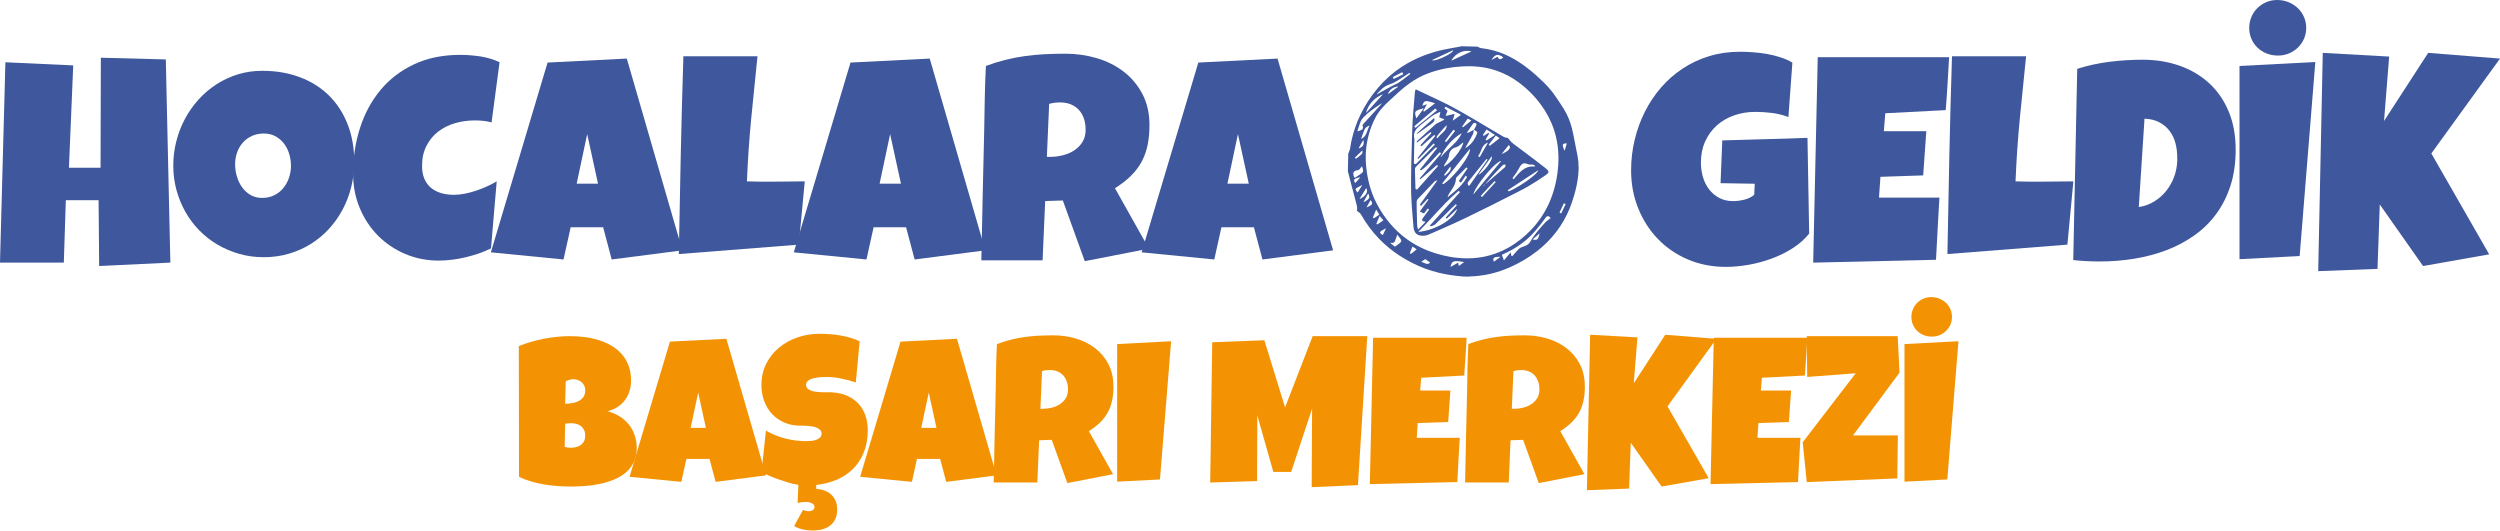
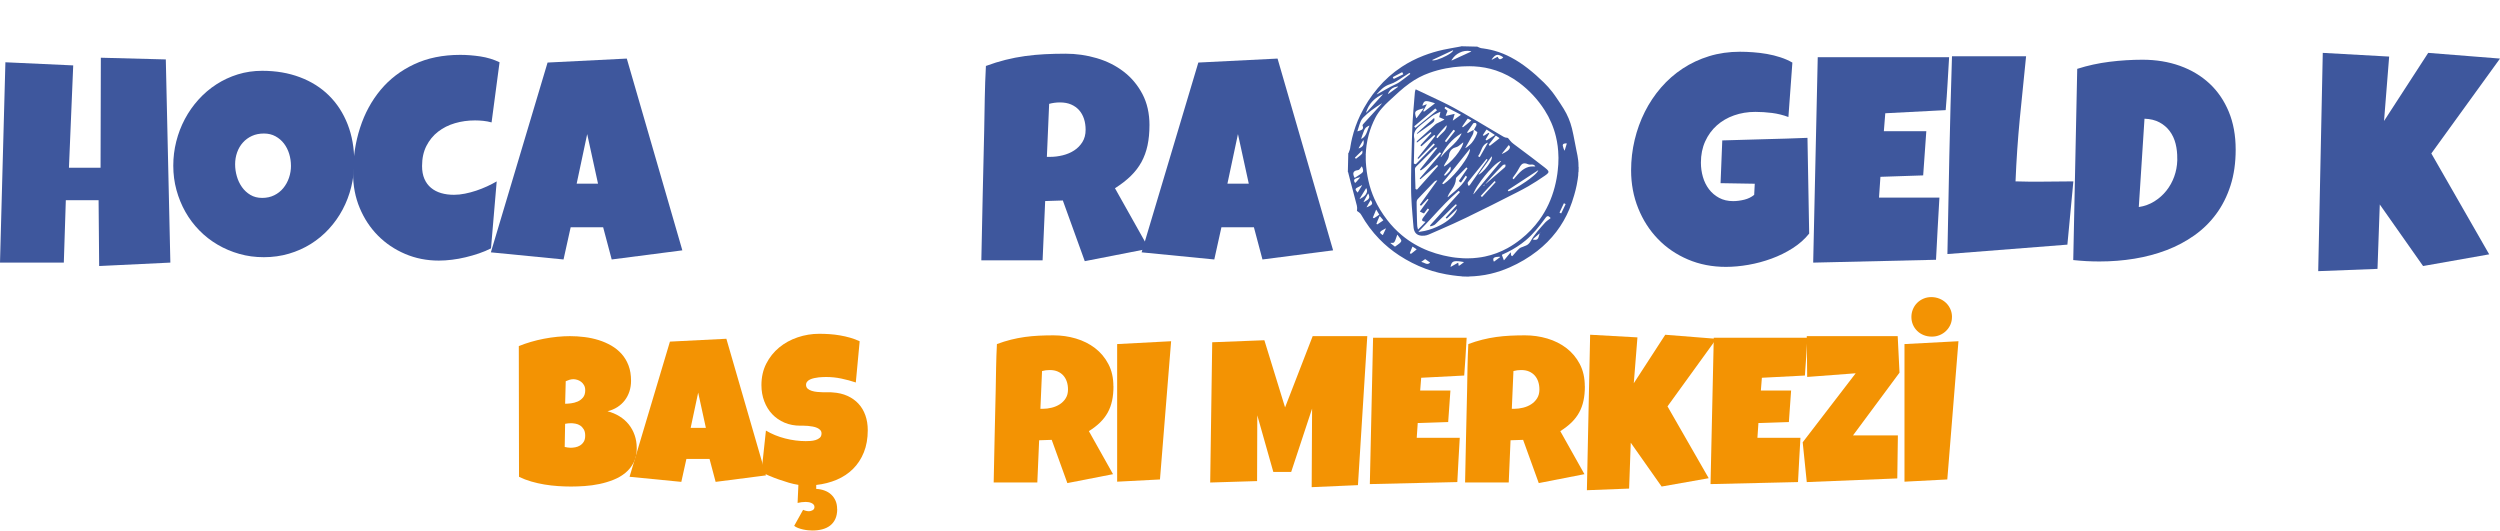
<svg xmlns="http://www.w3.org/2000/svg" id="katman_2" viewBox="0 0 1087.12 230.69">
  <defs>
    <style>.cls-1{fill:#f39303;}.cls-2{fill:#3e579d;}</style>
  </defs>
  <g id="Layer_1">
    <path class="cls-2" d="M586.11,74.71c.06-2.72.13-5.43.19-8.15.1.01.14-.05.17-.13.18-.49.36-.98.53-1.47.05-.15.08-.31.1-.46.06-.33.11-.67.16-1,.19-1.2.44-2.38.72-3.55.83-3.42,2-6.71,3.52-9.88,2.04-4.26,4.6-8.18,7.64-11.78,3.04-3.6,6.53-6.7,10.48-9.28,2.95-1.93,6.09-3.52,9.37-4.79,2.81-1.09,5.68-1.95,8.62-2.59,2.12-.46,4.26-.81,6.39-1.2.42-.08.84-.16,1.26-.24.05,0,.09-.05.13-.08,2.35.06,4.71.11,7.06.17.06.04.11.08.17.11.26.11.52.23.78.33.3.12.61.23.94.26.21.02.43.04.64.08.59.09,1.18.19,1.77.29,1.07.18,2.12.44,3.17.73,2.49.7,4.87,1.68,7.16,2.89,2.59,1.36,5.01,2.99,7.32,4.79,2.44,1.9,4.75,3.96,6.95,6.12,1.31,1.29,2.53,2.65,3.66,4.1.68.87,1.3,1.79,1.93,2.71,1.05,1.53,2.08,3.07,3.05,4.65,1.63,2.65,2.82,5.48,3.57,8.51.46,1.87.82,3.75,1.18,5.64.25,1.33.5,2.67.78,3.99.29,1.42.62,2.83.76,4.27.06.66.14,1.33.12,2,0,.19,0,.38,0,.58,0,.1,0,.21.07.29-.02.7-.03,1.4-.05,2.1-.09.14-.09.3-.09.46-.02.37-.01.75-.05,1.12-.06.56-.13,1.12-.22,1.68-.13.83-.26,1.65-.43,2.47-.3,1.48-.67,2.95-1.1,4.41-.6,2.06-1.27,4.1-2.1,6.09-1.47,3.52-3.36,6.81-5.68,9.85-2.4,3.14-5.17,5.91-8.28,8.34-3.7,2.89-7.72,5.25-12.02,7.14-2.67,1.17-5.41,2.1-8.25,2.77-1.63.38-3.27.68-4.94.86-.69.07-1.37.15-2.06.2-.74.05-1.49.07-2.24.11-.12,0-.24.04-.36.07-.93-.02-1.86-.04-2.78-.07-.12-.03-.24-.07-.36-.08-.48-.05-.97-.08-1.45-.12-.06,0-.11-.01-.17-.02-.38-.05-.76-.09-1.14-.14-.3-.04-.61-.07-.91-.11-.46-.07-.92-.14-1.37-.21-.54-.09-1.07-.16-1.6-.26-1.04-.2-2.08-.41-3.11-.66-1.97-.47-3.91-1.04-5.8-1.75-4.04-1.51-7.86-3.45-11.47-5.81-3.16-2.07-6.07-4.46-8.7-7.18-3.06-3.15-5.65-6.65-7.81-10.47-.25-.44-.56-.79-.97-1.07-.18-.12-.35-.25-.53-.37-.08-.06-.16-.13-.24-.18-.1-.07-.14-.17-.11-.3.01-.06.02-.11.03-.17.06-.63.09-1.26-.08-1.89-.54-2.01-1.05-4.02-1.58-6.03-.67-2.53-1.38-5.06-1.99-7.61-.07-.27-.14-.55-.2-.82-.02-.1-.08-.16-.16-.2ZM593.9,67.37c0,.9,0,1.55,0,2.19,0,.4.02.79.05,1.19.04.58.08,1.15.14,1.72.07.73.15,1.46.25,2.19.18,1.3.42,2.59.7,3.87.61,2.76,1.49,5.43,2.65,8,1.48,3.28,3.35,6.31,5.55,9.15,1.88,2.44,3.99,4.65,6.36,6.62,3.5,2.92,7.39,5.16,11.63,6.81,2.08.81,4.21,1.45,6.38,1.96.78.18,1.57.33,2.35.49.54.11,1.09.2,1.63.29.45.07.9.13,1.34.18.38.04.76.08,1.15.11.71.06,1.42.13,2.13.16.89.04,1.79.07,2.68.02.54-.03,1.09-.02,1.63-.06.69-.05,1.37-.13,2.06-.2,1.05-.11,2.08-.29,3.11-.5,3.48-.73,6.77-1.96,9.88-3.67,2.04-1.12,3.95-2.43,5.77-3.88,3.06-2.43,5.76-5.2,8.05-8.37,3.14-4.33,5.31-9.11,6.66-14.27.32-1.2.58-2.42.81-3.64.13-.69.23-1.38.34-2.08.08-.54.14-1.08.19-1.62.09-.84.19-1.69.23-2.53.11-1.92.12-3.84-.04-5.77-.06-.73-.13-1.46-.22-2.19-.18-1.4-.44-2.79-.77-4.17-.99-4.09-2.63-7.91-4.9-11.46-2.98-4.67-6.7-8.65-11.13-11.97-3.07-2.3-6.43-4.08-10.07-5.3-1.54-.52-3.12-.92-4.72-1.22-.8-.15-1.6-.27-2.41-.36-.7-.07-1.39-.16-2.09-.18-.1,0-.2-.01-.3-.02-.65-.06-1.31-.07-1.97-.06-.72.01-1.45.03-2.17.05-.45.01-.9.03-1.36.06-.56.04-1.13.09-1.69.14-.61.06-1.22.11-1.82.18-1.07.14-2.15.31-3.21.51-2.46.47-4.86,1.13-7.22,1.97-3.07,1.09-5.91,2.6-8.56,4.51-1.58,1.14-3.1,2.36-4.55,3.66-1.56,1.41-3.11,2.84-4.65,4.27-.99.92-1.94,1.87-2.82,2.89-1.11,1.28-2.09,2.64-2.87,4.15-1.19,2.31-2.14,4.71-2.84,7.22-.44,1.58-.77,3.19-1,4.81-.09.65-.15,1.3-.21,1.96-.07.81-.11,1.63-.15,2.18ZM657.56,111.39c.16-.06.22-.17.3-.26.37-.43.74-.86,1.11-1.28.5-.58,1.02-1.15,1.59-1.67.26-.24.55-.44.88-.57.28-.11.57-.21.86-.32.47-.19.94-.38,1.41-.58.29-.12.55-.3.8-.51.28-.24.52-.5.73-.8.24-.37.48-.74.7-1.12.32-.56.66-1.11,1.05-1.62.49-.66.99-1.32,1.51-1.97,1.11-1.37,2.3-2.67,3.48-3.99.21-.23.46-.44.7-.64.24-.19.49-.37.73-.55.25-.18.5-.36.74-.54.05-.04.08-.1.14-.17-.14-.14-.26-.27-.39-.39-.12-.11-.24-.21-.38-.29-.35-.21-.66-.18-.97.08-.11.09-.21.2-.31.32-.12.14-.22.29-.33.43-1.3,1.79-2.66,3.55-4.11,5.23-1.32,1.54-2.74,2.98-4.29,4.29-2.43,2.04-5.08,3.73-7.92,5.15-.72.36-1.45.69-2.18,1.03-.11.05-.24.07-.3.19,0,.03,0,.05,0,.07.27.72.53,1.44.8,2.16.01.04.05.06.09.11.07-.07.13-.12.18-.17.15-.18.31-.36.46-.55.71-.85,1.42-1.7,2.13-2.55.05-.06.09-.16.21-.15.02.3.04.59.06.89.02.37-.04.31.3.59.07.06.14.11.22.17ZM590.25,57.11c.09,0,.13,0,.17-.02.35-.12.71-.23,1.06-.35.21-.08.42-.16.62-.28.53-.31.68-.72.57-1.33-.03-.15-.08-.31-.14-.45-.07-.16-.05-.31.05-.44.14-.18.27-.36.43-.53.6-.66,1.2-1.32,1.8-1.98,1.69-1.85,3.39-3.71,5.08-5.56.3-.33.6-.68.89-1.02.04-.05.11-.09.06-.17-.01,0-.02-.01-.03-.01-.06.03-.12.05-.18.09-1.44.94-2.88,1.88-4.25,2.91-1.29.97-2.51,2.01-3.61,3.18-.41.43-.73.92-.99,1.45-.23.47-.41.95-.57,1.45-.31.97-.62,1.94-.92,2.91-.01.04-.01.08-.02.17ZM598.61,41.06c.22-.05.33-.13.45-.19,1.13-.64,2.26-1.28,3.4-1.92,1.51-.85,3-1.71,4.6-2.4.55-.24,1.06-.55,1.56-.89,1.54-1.07,3.01-2.25,4.5-3.39.05-.04.08-.1.13-.15-.09-.16-.18-.3-.33-.4-.07.04-.15.07-.21.11-.79.5-1.59,1-2.38,1.51-.98.64-1.93,1.31-2.93,1.9-.93.55-1.88,1.04-2.91,1.36-1.35.42-2.54,1.12-3.59,2.06-.76.68-1.44,1.44-2.13,2.19-.04.05-.07.11-.14.22ZM631.18,26.33c.13-.05.22-.08.31-.12,2.66-1.22,5.32-2.44,7.98-3.66.08-.04.16-.08.24-.12.02-.01.03-.06.05-.1-.11-.03-.22-.08-.33-.1-.82-.15-1.64-.18-2.46-.05-.81.12-1.58.37-2.31.74-1.39.7-2.49,1.7-3.32,3.02-.06.1-.15.2-.15.4ZM592.18,72.36c-.06.05-.12.09-.16.14-.14.19-.28.38-.42.57-.14.18-.27.36-.41.54-.18.23-.42.33-.7.37-.23.03-.47.07-.7.13-.25.06-.49.16-.71.31-.46.31-.64.75-.59,1.28.04.54.24,1.03.48,1.51.02.05.07.09.11.14.09-.05.17-.09.24-.14.57-.37,1.13-.75,1.7-1.12.3-.2.6-.4.89-.61.19-.14.36-.31.53-.48.16-.17.28-.37.29-.6.01-.21.01-.43-.02-.64-.07-.44-.25-.84-.42-1.25-.02-.05-.06-.09-.1-.15ZM604.59,105.64c.24.27.48.42.7.6.21.17.42.34.64.51.22.17.42.37.68.5.07-.05.13-.08.18-.12.35-.25.7-.5,1.05-.75.26-.19.51-.37.76-.57.21-.16.38-.35.54-.56.25-.32.28-.66.07-1.01-.12-.19-.24-.39-.37-.57-.36-.5-.72-.99-1.09-1.48-.03-.04-.08-.07-.13-.12-.04.07-.07.11-.09.16-.08.24-.15.47-.23.71-.2.57-.39,1.13-.61,1.69-.09.23-.22.44-.37.65-.16.23-.41.35-.7.35-.24,0-.47-.02-.71-.02-.09,0-.17,0-.33.01ZM594.04,48.99c.08-.03.12-.03.15-.06.07-.07.14-.14.21-.22,2.22-2.45,4.43-4.9,6.65-7.35.06-.07.12-.13.18-.21.02-.03.06-.07-.01-.13-.06.02-.14.04-.21.07-.32.16-.65.32-.96.5-1.3.71-2.47,1.59-3.46,2.7-1.15,1.27-1.95,2.74-2.47,4.37-.03.09-.04.19-.07.33ZM622.72,26.16c.26.15.51.12.76.1.51-.05,1-.17,1.49-.32,1.43-.44,2.8-1.04,4.11-1.75.61-.33,1.2-.68,1.76-1.09.25-.19.49-.4.72-.62.13-.12.21-.29.31-.44.03-.04.04-.11-.02-.16-.03,0-.08,0-.12.02-2.97,1.39-5.94,2.78-8.9,4.17-.03.01-.04.05-.09.1ZM595.5,54.61c-.08.02-.13.02-.18.04-.29.15-.58.3-.87.46-.4.23-.71.56-.94.96-.13.23-.26.45-.35.7-.28.72-.54,1.44-.8,2.16-.15.4-.27.81-.41,1.22-.02.07-.06.15.01.22.03,0,.07,0,.09-.02.07-.03.14-.07.21-.11.7-.41,1.23-.99,1.62-1.69.25-.44.44-.91.62-1.39.3-.8.56-1.62.95-2.39.02-.04.01-.08.03-.15ZM636.58,113.97c-.11-.03-.16-.05-.22-.06-.38-.06-.76-.11-1.14-.18-.65-.11-1.3-.18-1.95-.17-.2,0-.4.02-.61.04-.76.08-1.27.49-1.55,1.19-.13.33-.23.68-.33,1.03-.02.05,0,.11,0,.19.08-.02.13-.02.18-.04.1-.05.2-.11.3-.16.84-.47,1.67-.95,2.51-1.42.1-.05.18-.13.32-.12.01.04.04.08.05.12.04.31.09.63.13.94.01.11.02.22.1.3.27-.13,1.07-.7,2.01-1.45.06-.05.11-.11.21-.2ZM598.51,97.29c.1.13.24.22.41.29.14-.09.28-.18.42-.27.65-.43,1.3-.87,1.94-1.3.09-.06.21-.1.23-.23-.02-.03-.03-.06-.05-.09-.46-.55-.91-1.09-1.37-1.63-.03-.04-.09-.06-.14-.1-.04.07-.08.13-.11.19-.42.89-1.25,2.87-1.32,3.16ZM594.13,81.82c-.15.09-.2.21-.26.32-.58.94-1.16,1.89-1.74,2.83-.27.44-.54.89-.81,1.33-.04.06-.1.12-.04.23.08-.03.16-.06.24-.1.35-.21.7-.41,1.04-.63.35-.23.67-.5.96-.8.32-.34.6-.71.77-1.14.25-.61.23-1.21-.04-1.81-.03-.07-.08-.13-.13-.22ZM648.65,25.95c.17,0,.26-.06.35-.11.66-.34,1.32-.69,1.98-1.03.09-.04.16-.13.29-.08.04.09.08.2.14.29.09.15.18.31.3.45.23.27.53.34.86.24.43-.13.79-.38,1.09-.72,0,0,0-.02,0-.04-.01-.02-.02-.06-.05-.08-.53-.37-1.07-.71-1.69-.91-.65-.21-1.25-.11-1.8.28-.14.1-.27.21-.39.32-.39.37-.71.79-1.02,1.22-.02.04-.04.08-.08.17ZM599.78,93.33c-.4-.68-.81-1.35-1.21-2.01-.03-.05-.07-.08-.11-.13-.04.03-.08.04-.09.06-.1.17-1.33,3.16-1.38,3.35.18.17.18.18.48.29.28-.14,2.08-1.34,2.31-1.56ZM606.04,34.29c.16,0,.27-.08.39-.14.87-.42,1.75-.85,2.62-1.27.32-.16.65-.31.97-.47.07-.03.12-.09.19-.15-.13-.25-.24-.48-.36-.71-.03-.06-.08-.1-.13-.16-.11.06-.21.1-.31.16-.33.17-.66.35-.99.52-.82.43-1.64.87-2.45,1.3-.11.06-.23.1-.3.22.1.25.21.49.38.7ZM614.21,107.26c-.04.08-.07.13-.1.19-.33.81-.65,1.61-.98,2.42-.03.07-.04.15-.06.24.1.07.2.13.29.19.13.1.24.07.37-.03.72-.57,1.44-1.14,2.15-1.7.05-.04.08-.1.12-.15-.03-.04-.05-.07-.08-.09-.53-.35-1.06-.7-1.59-1.04-.03-.02-.06-.02-.13-.03ZM618.07,113.9c.6.13,1.09.37,1.6.6.16.07.33.14.51.19.61.18,1.14.03,1.59-.4.03-.03.05-.07.07-.11-.02-.04-.04-.07-.06-.09-.65-.45-1.3-.91-1.95-1.36-.04-.02-.08-.03-.12-.05-.2.1-1.24.82-1.53,1.07-.03.03-.05.07-.11.14ZM678.87,92.78c.05-.08.11-.15.14-.23.57-1.19,1.14-2.38,1.71-3.58.03-.07.05-.14.07-.22-.22-.16-.46-.26-.7-.34-.04.03-.07.05-.09.08-.6,1.28-1.2,2.56-1.8,3.83-.02.04-.01.09-.02.14.2.15.43.25.68.33ZM603.6,40.89c.14-.03.22-.11.31-.18,1.26-.92,2.52-1.84,3.78-2.76.06-.05.13-.09.19-.14.03-.03.05-.09.08-.15-.07-.01-.11-.03-.16-.03-.13.01-.27.02-.4.04-1.56.24-2.74,1.05-3.53,2.42-.11.18-.18.39-.26.59-.02.05,0,.12,0,.21ZM592.35,65.47c-.06.04-.1.06-.13.09-.98.96-1.97,1.93-2.95,2.89-.03.03-.05.07-.08.11.13.23.19.29.45.47.04-.02.09-.04.14-.08.65-.51,1.3-1.01,1.94-1.53.17-.14.32-.32.47-.49.12-.14.2-.3.24-.48.06-.29.03-.58-.01-.87,0-.03-.04-.06-.07-.11ZM594.94,84.15c-.07.12-.13.22-.19.31-.2.37-.4.73-.6,1.1-.37.68-.74,1.37-1.11,2.05-.04.08-.1.15-.07.25.04,0,.08.01.1,0,.58-.29,1.17-.6,1.67-1.02.16-.14.31-.3.44-.47.19-.25.27-.55.24-.86-.04-.44-.19-.86-.38-1.26-.01-.03-.05-.05-.11-.1ZM590.35,83.69c.13-.05.16-.17.22-.26.3-.48.59-.96.88-1.44.25-.41.51-.83.76-1.24.04-.06.11-.12.03-.23-.09.04-.18.08-.26.12-.39.2-.78.41-1.17.62-.25.13-.5.26-.75.4-.13.07-.25.15-.36.25-.23.2-.28.41-.17.7.03.07.06.15.11.21.2.27.4.54.61.81.02.03.07.05.1.07ZM602.63,99.31c-.12.04-.18.06-.24.09-.48.26-.95.52-1.42.79-.18.1-.34.23-.5.36-.1.09-.19.2-.26.31-.09.14-.1.31,0,.45.08.12.17.25.28.34.21.17.43.33.65.48.04.03.1.04.18.08.02-.03.04-.06.05-.09.41-.87.82-1.74,1.23-2.61.02-.04.02-.08.04-.19ZM594.23,90.13c.09-.02.15-.02.19-.03.5-.2,1-.42,1.46-.7.14-.09.28-.19.41-.3.36-.31.46-.68.29-1.12-.12-.31-.28-.59-.47-.85-.02-.03-.05-.04-.08-.06-.03.02-.07.03-.09.05-.13.16-1.62,2.78-1.71,3.02ZM669.49,101.54s-.08,0-.1.03c-.91.79-1.83,1.58-2.74,2.37-.04.04-.07.08-.12.15.09.04.15.08.22.1.28.09.58.1.87.1.57,0,1-.24,1.26-.76.1-.21.19-.43.25-.66.12-.41.2-.83.36-1.23.01-.03,0-.06,0-.1ZM680.38,65.5c.31-.97.58-1.9.86-2.83.02-.08.04-.15.05-.23,0-.02-.02-.04-.03-.08-.04,0-.1-.03-.15-.03-.19,0-.38.02-.57.05-.16.02-.31.06-.46.11-.35.11-.53.39-.51.79,0,.06.02.11.03.17.12.69.39,1.32.66,1.95.01.03.05.04.12.1ZM649.62,113.79c.12-.08.22-.14.31-.21.45-.33.89-.66,1.34-.99.33-.24.66-.48.98-.73.05-.04.13-.06.1-.16-.04,0-.08-.02-.12-.02-.5,0-1-.02-1.49.06-.32.05-.65.11-.94.27-.29.16-.46.41-.46.74,0,.35.08.69.28,1.04ZM590.78,64.46s.04.03.05.03c.03,0,.07,0,.1,0,.44-.13.85-.31,1.21-.6.39-.31.66-.71.79-1.19.14-.54.12-1.07.01-1.61,0-.05-.05-.09-.09-.16-.05.06-.09.1-.12.14-.37.56-1.85,3.14-1.94,3.39ZM589.3,79.56c.24-.17.84-.83,2.01-2.22.05-.06.09-.12.15-.22-.1,0-.15-.01-.2,0-.59.11-1.17.24-1.71.5-.14.07-.28.15-.4.25-.29.22-.38.53-.29.88.07.3.21.57.43.82ZM669.62,101.4c.13-.03.23-.1.29-.25q-.19.05-.29.25Z" />
    <path class="cls-2" d="M615.56,38.87c.16-.02.26.07.37.12,1.33.63,2.66,1.25,3.99,1.88,2.49,1.18,4.99,2.35,7.48,3.55,3.09,1.48,6.09,3.14,9.07,4.84,3.8,2.17,7.56,4.41,11.32,6.65,1.99,1.18,4,2.35,5.99,3.54.48.29.99.44,1.54.46.27,0,.44.1.6.31.25.32.52.63.77.95.43.53.92,1,1.47,1.4,2.57,1.92,5.13,3.84,7.69,5.76,1.99,1.49,3.97,3,5.92,4.55.31.25.61.5.91.77.18.17.35.35.49.56.25.36.24.72-.04,1.06-.14.17-.31.33-.48.48-.24.2-.5.39-.76.57-2.39,1.66-4.83,3.24-7.35,4.7-1.58.91-3.19,1.75-4.81,2.58-7.35,3.79-14.75,7.46-22.19,11.07-3.64,1.77-7.34,3.42-11.05,5.04-1.74.76-3.48,1.52-5.22,2.28-.61.27-1.24.42-1.89.49-.4.04-.79.04-1.19.02-.5-.03-.98-.13-1.45-.33-.84-.36-1.39-.99-1.72-1.83-.18-.45-.28-.93-.33-1.42-.06-.73-.14-1.46-.2-2.2-.04-.52-.08-1.04-.12-1.56-.04-.53-.1-1.06-.14-1.59-.04-.54-.08-1.08-.12-1.62-.04-.57-.09-1.15-.14-1.72-.02-.27-.04-.54-.06-.81-.04-.67-.07-1.33-.11-2-.04-.78-.09-1.56-.12-2.34-.02-.42-.03-.84-.04-1.25-.01-.75-.03-1.49-.03-2.24,0-1.32,0-2.65,0-3.97.01-1.8.03-3.6.07-5.4.09-3.86.19-7.72.3-11.57.05-1.96.13-3.91.21-5.87.03-.89.08-1.79.13-2.68.04-.73.1-1.47.16-2.2.05-.68.09-1.35.14-2.03.04-.58.1-1.15.15-1.72.03-.41.07-.81.1-1.22.04-.55.08-1.11.13-1.66.05-.57.1-1.15.15-1.72.01-.17.02-.34.04-.51.03-.36.05-.72.1-1.08.05-.37.18-.72.3-1.06ZM616.4,68.79c.39-.49.75-.95,1.12-1.41.37-.46.73-.92,1.1-1.38.37-.46.73-.92,1.1-1.38s.73-.92,1.1-1.38c.37-.46.73-.92,1.1-1.38.37-.46.73-.92,1.1-1.38.36-.46.74-.91,1.09-1.39-.12-.18-.26-.3-.43-.38-.16.06-.25.18-.36.27-1.66,1.47-3.32,2.94-4.98,4.41-.09.08-.17.18-.31.22-.12-.16-.28-.26-.36-.46.54-.59,1.07-1.18,1.6-1.77.54-.6,1.08-1.19,1.62-1.79.53-.59,1.07-1.16,1.58-1.76q-.14-.23-.35-.38c-.12.01-.2.1-.29.17-.4.3-.79.61-1.18.91-1.41,1.09-2.81,2.18-4.22,3.26-.1.07-.18.16-.3.2-.15-.33-.14-.43.08-.64.06-.06.13-.12.2-.19,2.55-2.31,5.09-4.63,7.64-6.94.31-.29.63-.54,1.04-.68.05-.02.1-.05.15-.07.85-.43,1.69-.86,2.54-1.29.06-.03.12-.06.18-.1.04-.03.07-.08.11-.14-.15-.07-.26-.13-.39-.19-.52-.22-1.04-.44-1.56-.67-.1-.04-.22-.06-.27-.2.16-.68.32-1.37.48-2.07.01-.05,0-.11,0-.19-.1.03-.18.05-.25.08-.64.3-1.29.61-1.93.92-.55.27-1.08.57-1.57.94-.5.37-.99.75-1.48,1.14-1.08.86-2.16,1.72-3.24,2.59-.44.36-.87.73-1.28,1.11-.43.4-.81.86-1.1,1.37-.38.66-.6,1.36-.62,2.13,0,.48.05.95.16,1.41.03.11.06.22.05.33-.02.64-.05,1.29-.07,1.93-.07,2.72-.13,5.43-.19,8.15-.01.49-.02.44.42.58.42.13.35.21.72-.18,1.91-1.97,3.81-3.93,5.72-5.9.65-.67,1.31-1.35,1.96-2.02.1-.1.23-.19.27-.34-.2-.28-.27-.34-.5-.47-.08.07-.16.14-.24.22-1.19,1.2-2.37,2.4-3.56,3.6-.88.89-1.77,1.79-2.65,2.68-.07.07-.12.16-.26.17-.07-.08-.16-.17-.28-.29ZM617.45,73.79c.09-.12.17-.22.24-.32,2.36-2.95,4.71-5.91,7.07-8.86.06-.07.12-.14.17-.21.03-.04.04-.1.06-.15-.16-.08-.31-.04-.45-.07-.22-.04-.38.05-.54.21-.58.58-1.18,1.15-1.77,1.73-2.11,2.07-4.21,4.14-6.32,6.21-.13.13-.25.26-.36.41-.19.26-.27.56-.26.89.03.66.03,1.31.05,1.97.01.63.03,1.27.04,1.9.01.44.03.88.04,1.32.02.61.04,1.22.06,1.83.02.46.03.93.04,1.39,0,.04.02.09.03.14.15.12.34.17.52.24.07.03.13,0,.19-.05.09-.09.17-.18.25-.27,2.06-2.31,4.13-4.63,6.19-6.94.8-.9,1.6-1.79,2.39-2.69.08-.09.18-.17.22-.32-.12-.14-.23-.29-.4-.39-.14.02-.22.13-.31.21-.97.83-1.94,1.67-2.91,2.5-1.27,1.09-2.54,2.19-3.81,3.28-.08.07-.16.16-.3.19-.08-.09-.16-.18-.24-.27.05-.14.15-.22.23-.32,1.77-2.07,3.55-4.14,5.32-6.22,1.18-1.38,2.35-2.75,3.53-4.13.08-.09.18-.17.22-.32-.17-.15-.3-.35-.53-.45-.07.06-.13.1-.19.16-.18.17-.36.35-.53.53-.98,1.04-1.95,2.08-2.92,3.12-.73.78-1.47,1.53-2.27,2.24-.68.61-1.4,1.19-2.16,1.69-.08.05-.17.1-.25.14-.14-.1-.25-.19-.35-.33ZM621.83,98.03c.13-.15.26-.3.39-.44,3-3.33,6-6.66,9-9.98,1.14-1.26,2.27-2.52,3.41-3.78.08-.09.19-.17.22-.31-.16-.2-.33-.38-.58-.51-.2.17-.39.32-.58.48-1.82,1.55-3.54,3.21-5.21,4.91-1.92,1.96-3.76,3.98-5.62,5.99-1.92,2.09-3.85,4.17-5.87,6.18-.05.05-.1.1-.13.15-.02.02-.01.06-.02.11.06,0,.12.02.17.01.84-.1,1.68-.24,2.5-.42,2.38-.54,4.66-1.37,6.82-2.51,1.5-.79,2.91-1.7,4.19-2.81.9-.77,1.71-1.62,2.36-2.61.28-.43.52-.87.71-1.35.02-.06.02-.12.04-.21-.14.01-.2.1-.27.17-.88.83-1.76,1.66-2.64,2.49-.46.43-.92.87-1.38,1.3-.07.07-.13.16-.27.15-.06-.05-.13-.11-.2-.17-.07-.07-.14-.14-.22-.22.08-.1.15-.19.23-.27.44-.49.88-.98,1.32-1.46,1.02-1.14,2.04-2.27,3.06-3.41.08-.09.18-.17.21-.31-.1-.15-.23-.28-.4-.37-.07.06-.15.11-.21.17-.48.45-.97.88-1.44,1.34-1.14,1.12-2.26,2.26-3.39,3.37-1.27,1.25-2.56,2.5-3.84,3.75-.14.13-.29.26-.45.36-.3.19-1.28.54-1.7.62-.08-.11-.15-.23-.21-.42ZM619.84,96.44c-.17-.08-.32-.1-.47-.11-.25-.03-.49-.09-.71-.22-.24-.15-.33-.37-.25-.64.05-.15.11-.3.19-.43.11-.18.23-.36.36-.53.76-1.03,1.53-2.05,2.29-3.08.07-.09.16-.17.15-.31-.15-.16-.32-.33-.52-.43-.14.06-.19.18-.27.28-.42.56-.84,1.13-1.26,1.69-.13.17-.15.17-.34.09-.47-.22-.94-.44-1.41-.66-.06-.03-.11-.07-.17-.12.07-.11.13-.2.2-.29.52-.71,1.04-1.43,1.56-2.14.61-.83,1.21-1.66,1.82-2.5.06-.09.16-.17.15-.3-.09-.1-.19-.21-.36-.24-.09.1-.19.19-.28.29-.78.82-1.56,1.64-2.34,2.46-.08.09-.15.2-.3.22-.17-.12-.34-.25-.45-.45.08-.11.15-.21.22-.31,2.28-3.16,4.56-6.31,6.83-9.47.15-.21.3-.42.45-.64.03-.04.07-.09.02-.17-.03,0-.08,0-.12.02-.16.05-.32.12-.48.16-.24.07-.44.21-.62.4-1.45,1.51-2.91,3.01-4.35,4.53-.95,1-1.9,2.01-2.85,3.01-.23.25-.39.53-.45.86-.03.21-.06.43-.06.64,0,.85.02,1.7.03,2.55,0,.05,0,.09,0,.14.02.71.04,1.42.06,2.14.02.64.03,1.29.04,1.93.01.45.03.9.04,1.36.02.61.04,1.22.07,1.83,0,.19.02.38.06.57.07.37.16.73.25,1.09.01.05.05.09.08.13.25-.17,2.32-2.29,3.08-3.14.04-.05.07-.11.12-.18ZM639.18,64.8c-.2.12-.29.28-.4.41-2.96,3.69-5.91,7.38-8.87,11.07-.85,1.06-1.7,2.12-2.54,3.18-.08.09-.18.18-.19.32.12.13.24.25.43.32.18-.12.36-.23.54-.35.86-.61,1.65-1.3,2.41-2.03,2.44-2.37,4.6-4.98,6.47-7.83.61-.93,1.17-1.88,1.62-2.9.22-.5.41-1,.52-1.54.04-.2.07-.4.02-.65ZM637.69,72.81c-.17.07-.25.18-.34.28-1.29,1.3-2.58,2.6-3.86,3.91-.41.42-.35.28-.38.85-.04.82-.24,1.61-.55,2.36-.26.63-.6,1.22-.97,1.78-.4.6-.81,1.2-1.2,1.81-.33.51-.62,1.05-.82,1.63-.03.09-.09.18-.03.31.07-.04.14-.07.19-.12,1.06-.89,2.12-1.77,3.16-2.67.94-.8,1.83-1.65,2.65-2.57.84-.94,1.58-1.95,2.19-3.05.05-.1.11-.2.15-.3.02-.05.02-.13-.01-.16-.15-.16-.27-.36-.5-.47-.07.08-.13.16-.19.24-.57.83-1.13,1.66-1.7,2.49-.06.09-.13.18-.19.27-.3-.14-.75-.49-.9-.69.06-.09.12-.18.18-.28.47-.69.95-1.38,1.43-2.07.66-.95,1.31-1.9,1.96-2.85.07-.1.17-.19.16-.35-.14-.12-.28-.24-.44-.37ZM627.87,72.34c.18.03.27-.06.38-.12.61-.35,1.17-.77,1.71-1.23,1.09-.93,2.06-1.97,2.97-3.07.92-1.12,1.76-2.3,2.46-3.57.31-.56.58-1.12.78-1.73.05-.17.09-.35.13-.52.01-.06,0-.11-.08-.14-.09.06-.19.13-.29.21-.28.23-.56.46-.84.69-.28.23-.57.45-.86.66-.36.26-.77.42-1.2.53-1.29.31-2.19,1.08-2.69,2.31-.15.37-.2.76-.24,1.16-.05.61-.24,1.17-.53,1.7-.2.36-.42.7-.63,1.04-.2.33-.41.65-.61.98-.2.33-.33.69-.46,1.09ZM652.76,70.02c-.1,0-.17-.02-.22,0-.17.06-.34.13-.5.22-.3.18-.6.36-.88.57-.75.55-1.43,1.18-2.09,1.84-2.46,2.47-4.62,5.18-6.53,8.1-.51.79-.99,1.59-1.39,2.45-.16.35-.29.71-.43,1.07-.02.06-.02.12-.02.19.04,0,.08,0,.09-.02,3.95-4.74,7.89-9.47,11.84-14.21.04-.05.07-.11.13-.2ZM637.18,64.38c.47-.09,1.94-1.28,2.78-2.23,1.13-1.29,2.4-3.71,2.46-4.71-.46-.37-.98-.66-1.45-1.03.05-.19.16-.32.24-.47.24-.42.47-.85.71-1.27.15-.26.14-.54.07-.82-.05-.21-.17-.34-.39-.36-.08,0-.15-.04-.23-.04-.36-.02-.68.04-.87.39-.01.02-.03.04-.04.05-.8,1.17-1.59,2.33-2.39,3.5-.04.06-.07.14-.1.2.26.26.26.26.56.11.05-.03.1-.05.15-.08.66-.35,1.32-.7,1.98-1.05.05-.03.11-.09.18-.03-.02.23-.04.47-.06.7-.06.5-.18.97-.43,1.42-.56.98-1.09,1.98-1.64,2.97-.46.82-.93,1.63-1.4,2.45-.05.09-.13.18-.12.31ZM668.88,74.11l-.05-.04s-.1.05-.15.08c-4.33,2.84-8.66,5.68-12.99,8.52-.02.01-.02.04-.03.06q.09.24.29.44c.15.03.29-.05.42-.1.68-.26,1.33-.57,1.97-.91,1.81-.96,3.54-2.05,5.23-3.21,1.14-.79,2.26-1.62,3.31-2.53.5-.43.98-.87,1.41-1.37.2-.23.36-.49.53-.74.03-.05.04-.12.06-.18ZM667.62,72.42c-.03-.1-.04-.14-.06-.18-.2-.31-.47-.52-.82-.61-.29-.08-.58-.11-.87-.07-.09.01-.18.02-.27.02-.48.03-.94-.03-1.38-.26-.37-.19-.78-.28-1.21-.29-.54-.02-1,.16-1.38.54-.2.2-.38.42-.54.65-.21.31-.39.64-.56.97-.41.78-.87,1.54-1.38,2.25-.41.57-.82,1.14-1.23,1.71-.05.07-.11.15-.15.23-.02.04-.02.12,0,.16.11.15.22.31.4.42.07-.07.14-.13.2-.2.21-.24.41-.49.61-.73.66-.78,1.33-1.55,2.07-2.25.61-.58,1.27-1.1,2-1.5,1.08-.6,2.23-.92,3.47-.9.24,0,.47.02.71.02.11,0,.22,0,.38,0ZM635.53,58.02c-.15,0-.23.08-.33.14-1.91,1.18-3.6,2.63-5.06,4.33-1.45,1.68-2.62,3.55-3.56,5.55-.03.06-.05.12-.08.19-.02.04-.03.08.04.11.03-.03.08-.07.11-.11.87-1.11,1.87-2.09,2.89-3.05.84-.79,1.69-1.58,2.51-2.38.85-.82,1.63-1.7,2.31-2.66.4-.56.76-1.15,1.06-1.78.05-.1.12-.19.1-.34ZM628.7,50.36c.07,0,.14,0,.2-.02.42-.09.84-.19,1.25-.28.72-.16,1.43-.33,2.14-.5.08-.02.15-.05.23.04,0,.06-.01.12-.03.19-.07.25-.15.5-.22.75-.15.51-.31,1.02-.46,1.53-.03.1-.09.21-.04.32.14.01.21-.08.3-.15.44-.31.88-.63,1.32-.95.54-.39,1.09-.78,1.63-1.17.08-.06.18-.1.2-.22-.07-.11-.19-.14-.3-.2-1.24-.65-2.48-1.3-3.73-1.94-.78-.41-1.56-.82-2.34-1.22-.1-.05-.19-.13-.33-.1-.14.19-.3.37-.37.64.1.08.19.17.28.25.27.22.55.44.82.66.07.06.13.12.2.2-.04.13-.08.24-.12.36-.19.5-.38.99-.58,1.49-.04.1-.1.2-.06.34ZM646.46,69.15c-.13.04-.18.15-.25.23-1.99,2.48-3.98,4.95-5.97,7.43-.62.77-1.22,1.55-1.83,2.31-.14.18-.23.36-.2.59.04.32.11.64.2.95.06.02.1.04.15.04.47.02.42.02.64-.3,2.49-3.55,4.98-7.11,7.47-10.66.06-.09.12-.19.18-.28-.1-.17-.24-.25-.39-.31ZM624.15,47.19c-.14.05-.24.16-.35.26-1.81,1.53-3.61,3.05-5.41,4.58-1.04.88-2.09,1.77-3.13,2.65-.1.09-.23.15-.28.29.18.31.37.52.55.61.21-.13,8.79-7.1,9.22-7.49.04-.04.07-.08.1-.12-.16-.28-.49-.65-.7-.79ZM619.24,48.54c.15-.05.24-.13.34-.21.75-.58,1.51-1.15,2.26-1.73.64-.49,1.28-.98,1.91-1.47.08-.06.18-.1.18-.24-.07-.03-.14-.07-.21-.09-.64-.19-1.27-.39-1.91-.57-.5-.14-1-.27-1.53-.27-.53,0-.94.21-1.22.65-.24.38-.39.79-.5,1.22-.01.05,0,.1.01.17.24-.04.43-.14.63-.22.21-.08.42-.16.63-.24.2-.07.38-.18.63-.21-.07.13-.11.23-.16.33-.43.78-.86,1.57-1.28,2.35-.05.1-.14.18-.09.34.09.06.21.12.31.18ZM647.62,57.99c-.15.24-.28.46-.42.69-.14.22-.27.44-.41.67-.14.22-.27.44-.4.67-.13.22-.28.43-.4.69.14.13.25.28.44.34.1-.06.21-.13.32-.19.75-.48,1.5-.97,2.25-1.45.28-.18.57-.37.85-.55.06-.04.11-.1.18-.17-.11-.08-.2-.15-.29-.21-.32-.21-.64-.42-.96-.63-.68-.45-1.36-.89-2.04-1.33-.1-.07-.19-.16-.37-.15,0,.01-.04.05-.06.09-.49.73-.97,1.47-1.46,2.21-.02.03-.02.06-.02.11.1.12.21.22.39.28.69-.41,1.36-.88,2.05-1.29.14.07.25.15.36.28ZM646.01,79.99c.12-.09.2-.15.28-.22,2.63-2.27,5.25-4.55,7.87-6.82.47-.41.5-.48.49-1.11,0-.03,0-.07,0-.1-.01-.06-.03-.12-.05-.18-.2-.06-.38.01-.55.03-.28.02-.5.13-.68.34-.04.05-.1.1-.14.14-1.61,1.62-3.17,3.29-4.71,4.98-.79.87-1.57,1.75-2.35,2.63-.06.07-.16.13-.16.31ZM642.92,75.93c.16,0,.26-.08.36-.15.47-.28.89-.62,1.29-.99.88-.81,1.65-1.71,2.36-2.67.51-.69.98-1.41,1.36-2.19.19-.38.35-.76.43-1.17.04-.19.03-.38.03-.57,0-.06-.03-.13-.13-.14-.03.02-.06.05-.09.08-1.87,2.57-3.74,5.14-5.61,7.71-.01.01,0,.04,0,.09ZM647.84,63.41c.1-.07.2-.14.3-.22.64-.5,1.28-1,1.92-1.5.6-.47,1.19-.93,1.79-1.4.08-.06.18-.1.18-.23-.01-.02-.02-.04-.04-.06-.48-.32-.96-.65-1.43-.97-.03-.02-.08-.02-.13-.03-.05.05-.1.1-.14.15-.94,1.22-1.88,2.43-2.82,3.65-.04.05-.06.12-.09.18.14.17.27.32.47.43ZM615.91,51.4c.14-.08.2-.19.27-.29.64-.86,1.29-1.72,1.93-2.58.29-.39.58-.78.87-1.17.04-.06.11-.11.06-.22-.04,0-.08-.01-.12,0-.72.19-1.44.36-2.14.63-.26.1-.52.22-.76.37-.49.29-.68.73-.63,1.29.06.65.25,1.26.45,1.87,0,.03.04.05.07.1ZM644.42,85.65c.15-.07.23-.2.33-.3,1.77-1.92,3.53-3.85,5.3-5.77.08-.08.16-.16.23-.25.04-.05.07-.11.1-.17-.15-.17-.29-.33-.48-.41-.24.18-5.18,5.49-5.86,6.28-.04.05-.07.11-.11.17.15.19.3.34.5.45ZM646.97,62.08s-.06-.03-.08-.03c-.05.01-.11.03-.16.05-.65.28-1.19.7-1.62,1.26-.25.32-.46.67-.63,1.04-.18.38-.34.76-.5,1.15-.32.78-.65,1.57-1.18,2.24-.02.03-.02.08-.04.13.23.15.44.32.7.39.15-.19,3.28-5.69,3.48-6.11.02-.04.02-.08.03-.12ZM625.1,60.07c.05-.06.11-.13.16-.2.24-.3.48-.6.74-.88.26-.28.55-.53.83-.8.32-.31.64-.61.95-.92.31-.31.58-.66.81-1.04.26-.43.42-.9.51-1.39.02-.1.04-.2-.02-.28-.04,0-.06,0-.08,0-.09.07-.18.14-.26.22-1.34,1.32-2.54,2.76-3.71,4.22-.19.24-.3.47-.39.78q.18.18.46.3ZM628.85,61.77c.14-.04.19-.15.26-.24.38-.48.76-.96,1.14-1.43.76-.96,1.52-1.91,2.27-2.87.07-.09.17-.18.2-.32-.21-.19-.42-.38-.67-.49-.21.2-2.09,2.68-3.58,4.71-.05.07-.09.15-.15.23.15.19.33.31.52.41ZM636.16,55.35c.25-.13,2.73-2.14,3.48-2.82.05-.04.09-.1.14-.16-.15-.16-.34-.21-.5-.29-.17-.09-.34-.18-.52-.26-.17-.08-.33-.2-.53-.22-.05.06-.11.12-.15.18-.72,1.04-1.45,2.08-2.17,3.12-.04.05-.06.11-.09.18.07.07.12.12.18.17.05.04.11.07.16.1ZM653.08,66.93c.12-.04.18-.05.22-.07.78-.34,1.53-.73,2.2-1.25.27-.21.52-.44.73-.71.18-.23.3-.48.35-.76.07-.4-.17-.85-.55-1.02-.18.17-2.56,3.16-2.88,3.63-.02.03-.03.08-.08.18ZM630.68,72.48c-.13.05-.18.15-.24.23-.24.33-.49.65-.73.98-.53.72-1.07,1.43-1.6,2.15-.07.09-.16.17-.15.32.1.09.21.2.39.25.07-.06.16-.11.23-.18.24-.21.48-.41.71-.63.32-.31.64-.63.94-.97.17-.19.31-.42.43-.64.19-.33.22-.69.17-1.05-.02-.15-.05-.31-.17-.45ZM645.78,80.19c-.18.06-.6.39-.69.51-.06.08-.02.15.09.19.22-.21.43-.44.6-.71Z" />
    <path class="cls-2" d="M616.26,58.22c-.07-.11-.11-.18-.15-.25.2-.24,6.57-5.91,7.39-6.57.03-.03.07-.04.13-.08.12.28.16.55.13.83-.04.33-.17.64-.4.88-.17.19-.36.37-.56.54-.15.13-.32.25-.49.36-1.86,1.32-3.73,2.64-5.59,3.96-.14.1-.28.19-.45.31Z" />
    <path class="cls-2" d="M74.1,114.19l-30.98,1.49-.25-28.62h-14.25l-.87,27.14H0L2.35,27.08l29.49,1.36-1.86,44.49h13.75l.12-47.83,28.25.74,1.98,88.35Z" />
    <path class="cls-2" d="M154.03,70.45c0,3.76-.43,7.38-1.3,10.87-.87,3.49-2.12,6.76-3.75,9.82-1.63,3.06-3.61,5.85-5.95,8.4-2.33,2.54-4.96,4.72-7.87,6.54-2.91,1.82-6.08,3.23-9.51,4.24-3.43,1.01-7.06,1.52-10.9,1.52s-7.26-.47-10.63-1.42c-3.37-.95-6.52-2.28-9.45-4-2.93-1.71-5.59-3.78-7.96-6.2-2.38-2.42-4.4-5.1-6.07-8.05-1.67-2.95-2.97-6.12-3.9-9.51-.93-3.39-1.39-6.92-1.39-10.6s.43-7.11,1.3-10.56c.87-3.45,2.12-6.7,3.75-9.76,1.63-3.06,3.6-5.86,5.92-8.43,2.31-2.56,4.9-4.77,7.78-6.63,2.87-1.86,5.98-3.3,9.32-4.34,3.35-1.03,6.88-1.55,10.6-1.55,5.99,0,11.45.93,16.39,2.79,4.94,1.86,9.15,4.51,12.64,7.96,3.49,3.45,6.2,7.62,8.12,12.52,1.92,4.9,2.88,10.36,2.88,16.39ZM126.52,72.06c0-1.78-.26-3.5-.77-5.17-.52-1.67-1.27-3.16-2.26-4.46-.99-1.3-2.22-2.35-3.69-3.16-1.47-.81-3.15-1.21-5.05-1.21s-3.68.35-5.2,1.05c-1.53.7-2.84,1.66-3.93,2.88-1.1,1.22-1.93,2.64-2.51,4.28-.58,1.63-.87,3.36-.87,5.17s.25,3.47.74,5.2,1.24,3.31,2.23,4.71c.99,1.4,2.22,2.54,3.69,3.41,1.47.87,3.17,1.3,5.11,1.3s3.69-.38,5.24-1.15c1.55-.76,2.86-1.8,3.93-3.1,1.07-1.3,1.9-2.8,2.48-4.49.58-1.69.87-3.45.87-5.27Z" />
    <path class="cls-2" d="M217.23,27.08l-3.47,26.15c-1.2-.33-2.4-.56-3.59-.68-1.2-.12-2.4-.19-3.59-.19-3.06,0-5.97.4-8.74,1.21-2.77.81-5.21,2.04-7.34,3.69-2.13,1.65-3.82,3.72-5.08,6.2-1.26,2.48-1.89,5.39-1.89,8.74,0,2.15.34,4.01,1.02,5.58.68,1.57,1.64,2.87,2.88,3.9,1.24,1.03,2.71,1.8,4.4,2.29,1.69.5,3.55.74,5.58.74,1.53,0,3.12-.16,4.77-.5,1.65-.33,3.28-.76,4.89-1.3,1.61-.54,3.18-1.16,4.71-1.86,1.53-.7,2.93-1.43,4.21-2.17l-2.48,29.12c-1.61.83-3.36,1.56-5.24,2.2-1.88.64-3.81,1.2-5.79,1.67-1.98.48-3.97.84-5.95,1.08-1.98.25-3.88.37-5.7.37-5.25,0-10.14-.97-14.68-2.91-4.54-1.94-8.49-4.61-11.83-7.99-3.35-3.39-5.98-7.38-7.9-11.99-1.92-4.61-2.88-9.57-2.88-14.9,0-7.06,1.01-13.72,3.04-19.98,2.02-6.26,5-11.74,8.92-16.45,3.92-4.71,8.79-8.43,14.59-11.15,5.8-2.73,12.48-4.09,20.04-4.09,2.85,0,5.77.23,8.77.68,2.99.46,5.77,1.3,8.33,2.54Z" />
    <path class="cls-2" d="M296.73,108.86l-30.73,3.97-3.72-14h-14.13l-3.1,14-31.6-3.1,24.66-82.53,34.45-1.73,24.16,83.4ZM260.05,79.87l-4.71-21.56-4.58,21.56h9.29Z" />
-     <path class="cls-2" d="M349.95,78.87l-2.6,27.51-52.17,4.09c.25-14.42.53-28.75.84-43,.31-14.25.69-28.58,1.15-43h32.22c-.95,9.05-1.86,18.08-2.73,27.11-.87,9.03-1.49,18.12-1.86,27.29,1.94.08,3.86.12,5.76.12h5.76c2.31,0,4.58-.02,6.82-.06,2.23-.04,4.5-.06,6.82-.06Z" />
-     <path class="cls-2" d="M428.46,108.86l-30.73,3.97-3.72-14h-14.13l-3.1,14-31.6-3.1,24.66-82.53,34.45-1.73,24.16,83.4ZM391.78,79.87l-4.71-21.56-4.58,21.56h9.29Z" />
    <path class="cls-2" d="M499.84,54.46c0,3.22-.28,6.14-.84,8.77-.56,2.62-1.44,5.03-2.63,7.22-1.2,2.19-2.75,4.21-4.65,6.07-1.9,1.86-4.19,3.64-6.88,5.33l14.75,26.27-27.88,5.45-9.54-26.39-7.68.25-1.12,25.77h-26.64c.21-9.42.4-18.79.59-28.13.19-9.33.4-18.71.65-28.13.08-4.75.16-9.46.25-14.13.08-4.67.25-9.38.5-14.13,2.89-1.07,5.74-1.96,8.55-2.66,2.81-.7,5.63-1.25,8.46-1.64,2.83-.39,5.7-.66,8.61-.81,2.91-.14,5.9-.22,8.95-.22,4.71,0,9.26.65,13.66,1.95,4.4,1.3,8.29,3.25,11.68,5.86,3.39,2.6,6.1,5.85,8.15,9.73,2.04,3.88,3.07,8.41,3.07,13.57ZM472.08,56.44c0-1.73-.24-3.32-.71-4.77-.48-1.45-1.18-2.7-2.11-3.75-.93-1.05-2.09-1.88-3.47-2.48-1.38-.6-3-.9-4.86-.9-.83,0-1.63.05-2.42.16-.79.1-1.55.26-2.29.46l-.99,23.05h1.49c1.78,0,3.58-.23,5.42-.68,1.84-.45,3.49-1.16,4.96-2.11,1.47-.95,2.66-2.17,3.59-3.66.93-1.49,1.39-3.26,1.39-5.33Z" />
    <path class="cls-2" d="M579.71,108.86l-30.73,3.97-3.72-14h-14.13l-3.1,14-31.6-3.1,24.66-82.53,34.45-1.73,24.16,83.4ZM543.03,79.87l-4.71-21.56-4.58,21.56h9.29Z" />
    <path class="cls-2" d="M786.73,101.55c-1.94,2.44-4.34,4.56-7.19,6.38-2.85,1.82-5.91,3.33-9.17,4.52-3.26,1.2-6.61,2.1-10.04,2.7-3.43.6-6.69.9-9.79.9-5.99,0-11.5-1.07-16.54-3.22-5.04-2.15-9.39-5.11-13.04-8.89-3.66-3.78-6.52-8.23-8.58-13.35-2.07-5.12-3.1-10.64-3.1-16.54,0-4.5.52-8.91,1.55-13.23,1.03-4.32,2.51-8.39,4.43-12.21,1.92-3.82,4.26-7.33,7.03-10.53,2.77-3.2,5.91-5.96,9.42-8.27,3.51-2.31,7.35-4.11,11.52-5.39,4.17-1.28,8.63-1.92,13.38-1.92,1.78,0,3.68.07,5.7.22,2.02.15,4.04.39,6.04.74,2,.35,3.96.84,5.86,1.46,1.9.62,3.63,1.38,5.2,2.29l-1.73,23.67c-2.31-.87-4.7-1.46-7.16-1.77-2.46-.31-4.86-.46-7.22-.46-3.3,0-6.39.51-9.26,1.52-2.87,1.01-5.37,2.47-7.5,4.37-2.13,1.9-3.81,4.21-5.05,6.94-1.24,2.73-1.86,5.8-1.86,9.23,0,2.15.29,4.22.87,6.23.58,2,1.46,3.78,2.63,5.33,1.18,1.55,2.64,2.8,4.4,3.75,1.76.95,3.79,1.43,6.1,1.43,1.57,0,3.19-.21,4.86-.62,1.67-.41,3.11-1.12,4.31-2.11l.25-4.83-14.87-.25.74-18.59c6.15-.21,12.31-.38,18.46-.53,6.15-.14,12.35-.34,18.59-.59l.74,41.64Z" />
    <path class="cls-2" d="M847.57,24.85c-.25,3.88-.48,7.72-.68,11.52-.21,3.8-.48,7.64-.81,11.52l-26.27,1.36-.62,7.81h18.46l-1.36,19.21-18.59.62-.62,9.05h26.27c-.25,4.54-.51,9.06-.77,13.54-.27,4.48-.51,8.97-.71,13.48l-53.41,1.24,1.98-89.34h57.13Z" />
    <path class="cls-2" d="M901.6,78.87l-2.6,27.51-52.17,4.09c.25-14.42.53-28.75.84-43,.31-14.25.69-28.58,1.15-43h32.22c-.95,9.05-1.86,18.08-2.73,27.11-.87,9.03-1.49,18.12-1.86,27.29,1.94.08,3.86.12,5.76.12h5.76c2.31,0,4.58-.02,6.82-.06,2.23-.04,4.5-.06,6.82-.06Z" />
    <path class="cls-2" d="M972.18,65c0,5.78-.74,11-2.23,15.64s-3.56,8.78-6.23,12.39c-2.66,3.62-5.83,6.72-9.51,9.33-3.68,2.6-7.7,4.74-12.08,6.41-4.38,1.67-9.04,2.91-13.97,3.72-4.94.81-10.01,1.21-15.21,1.21-1.94,0-3.84-.05-5.7-.15-1.86-.1-3.76-.26-5.7-.46l1.73-83.15c4.54-1.45,9.22-2.47,14.03-3.07,4.81-.6,9.59-.9,14.34-.9,5.91,0,11.34.89,16.3,2.66,4.96,1.78,9.23,4.34,12.83,7.68s6.39,7.44,8.4,12.27c2,4.83,3,10.31,3,16.42ZM946.77,68.96c.04-2.23-.2-4.38-.71-6.44-.52-2.06-1.36-3.89-2.54-5.48-1.18-1.59-2.67-2.87-4.49-3.84-1.82-.97-3.99-1.5-6.5-1.58l-2.48,38.41c2.48-.37,4.73-1.19,6.75-2.45,2.02-1.26,3.77-2.81,5.24-4.65,1.46-1.84,2.6-3.88,3.41-6.13.81-2.25,1.25-4.57,1.33-6.97v-.87Z" />
-     <path class="cls-2" d="M1006.82,26.95l-6.82,84.39-26.15,1.36V28.69l32.96-1.73ZM1002.85,12.14c0,1.69-.32,3.26-.96,4.71-.64,1.45-1.52,2.72-2.63,3.81-1.12,1.09-2.42,1.95-3.9,2.57-1.49.62-3.08.93-4.77.93-1.82,0-3.49-.31-5.02-.93-1.53-.62-2.85-1.48-3.97-2.57-1.12-1.09-1.98-2.36-2.6-3.81-.62-1.45-.93-3.01-.93-4.71s.31-3.22.93-4.71c.62-1.49,1.48-2.78,2.57-3.87,1.09-1.09,2.39-1.96,3.87-2.6,1.49-.64,3.08-.96,4.77-.96s3.44.32,4.99.96c1.55.64,2.89,1.51,4.03,2.6,1.14,1.1,2.02,2.39,2.67,3.87.64,1.49.96,3.06.96,4.71Z" />
    <path class="cls-2" d="M1087.12,25.47l-29.86,41.26,25.16,43.87-28.75,5.08-18.83-26.77-.99,28.01-25.78.99,1.98-94.92,28.87,1.61-2.23,28.01,19.21-29.62,31.23,2.48Z" />
    <path class="cls-1" d="M276.9,194.81c0,2.44-.45,4.55-1.35,6.31-.9,1.76-2.1,3.27-3.6,4.5-1.5,1.24-3.23,2.24-5.19,3.02-1.96.78-3.99,1.39-6.11,1.83-2.12.44-4.24.74-6.38.88-2.13.15-4.13.22-5.98.22s-3.71-.07-5.67-.2c-1.96-.13-3.91-.36-5.85-.68s-3.85-.76-5.74-1.3c-1.88-.54-3.66-1.23-5.34-2.05l-.09-56.84c1.65-.68,3.4-1.29,5.25-1.83s3.74-1,5.67-1.37c1.93-.37,3.85-.65,5.76-.84,1.91-.19,3.77-.29,5.56-.29,2.09,0,4.2.13,6.33.4,2.13.26,4.18.71,6.16,1.32,1.97.62,3.81,1.42,5.52,2.41,1.71.99,3.2,2.2,4.48,3.64s2.28,3.12,3,5.03c.72,1.91,1.08,4.12,1.08,6.62,0,1.65-.24,3.19-.71,4.63-.47,1.44-1.15,2.74-2.03,3.88-.88,1.15-1.96,2.13-3.22,2.94-1.27.81-2.69,1.41-4.28,1.79,1.91.5,3.66,1.24,5.23,2.21,1.57.97,2.91,2.15,4.02,3.53,1.1,1.38,1.96,2.94,2.56,4.68.6,1.74.9,3.59.9,5.56ZM248.21,184.04c-.85,0-1.68.09-2.47.26l-.18,10.06c.44.09.88.17,1.3.24.43.07.85.11,1.26.11.62,0,1.29-.07,2.03-.2.73-.13,1.43-.4,2.07-.79.65-.4,1.18-.93,1.61-1.61.43-.68.64-1.57.64-2.69s-.21-2.03-.64-2.74c-.43-.71-.95-1.26-1.57-1.66-.62-.4-1.29-.66-2.03-.79-.74-.13-1.41-.2-2.03-.2ZM254.48,169.65c0-.85-.18-1.58-.53-2.18-.35-.6-.79-1.1-1.3-1.48-.51-.38-1.07-.66-1.68-.84-.6-.18-1.14-.26-1.61-.26-.59,0-1.16.09-1.72.26-.56.18-1.1.38-1.63.62l-.26,9.8c.68,0,1.52-.06,2.52-.18,1-.12,1.96-.38,2.89-.77s1.71-.99,2.36-1.76c.65-.78.97-1.85.97-3.2Z" />
    <path class="cls-1" d="M333.08,206.72l-21.89,2.82-2.65-9.97h-10.06l-2.21,9.97-22.51-2.21,17.56-58.78,24.54-1.24,17.21,59.4ZM306.95,186.07l-3.35-15.36-3.27,15.36h6.62Z" />
    <path class="cls-1" d="M364.06,221.33c0,1.71-.27,3.15-.82,4.33-.54,1.18-1.3,2.14-2.27,2.89-.97.75-2.12,1.29-3.44,1.63-1.32.34-2.77.51-4.32.51-.56,0-1.19-.04-1.9-.11-.71-.07-1.42-.19-2.14-.35-.72-.16-1.42-.37-2.1-.62-.68-.25-1.25-.57-1.72-.95l3.88-6.97c.35.18.76.32,1.24.44.47.12.91.18,1.32.18.53,0,1.06-.16,1.59-.46.53-.31.79-.77.79-1.39,0-.44-.13-.8-.4-1.08-.26-.28-.6-.51-.99-.68-.4-.18-.82-.29-1.26-.35-.44-.06-.82-.09-1.15-.09-.59,0-1.18.04-1.77.11-.59.07-1.18.18-1.77.33l.35-7.86c-1.35-.21-2.76-.52-4.21-.95-1.46-.43-2.89-.89-4.3-1.39-1.41-.5-2.77-1.02-4.06-1.57-1.29-.54-2.46-1.05-3.49-1.52l1.94-18.18c2.5,1.5,5.27,2.64,8.32,3.42,3.05.78,6.04,1.17,8.98,1.17.56,0,1.24-.02,2.03-.07s1.55-.18,2.27-.4c.72-.22,1.33-.55,1.83-.99.5-.44.75-1.07.75-1.9,0-.56-.18-1.04-.53-1.43-.35-.4-.81-.72-1.37-.97-.56-.25-1.19-.44-1.9-.57-.71-.13-1.4-.23-2.07-.29-.68-.06-1.31-.09-1.9-.09h-1.41c-2.53,0-4.83-.44-6.91-1.32-2.07-.88-3.85-2.11-5.34-3.68-1.49-1.57-2.64-3.44-3.46-5.6-.82-2.16-1.24-4.51-1.24-7.04,0-3.47.7-6.58,2.1-9.33,1.4-2.75,3.27-5.09,5.6-7.02,2.34-1.93,5.02-3.41,8.05-4.43,3.03-1.03,6.16-1.54,9.4-1.54,1.44,0,2.93.05,4.46.15,1.53.1,3.05.29,4.57.55,1.52.26,2.99.6,4.44,1.01,1.44.41,2.81.93,4.1,1.54l-1.68,17.92c-2-.68-4.1-1.24-6.29-1.7-2.19-.46-4.33-.68-6.42-.68-.38,0-.88,0-1.48.02-.6.02-1.24.06-1.9.13-.66.07-1.33.18-2.01.33-.68.15-1.28.35-1.81.6s-.96.58-1.28.99c-.32.41-.47.9-.44,1.46.03.65.27,1.17.73,1.57s1.04.71,1.77.93c.72.22,1.51.38,2.38.46.87.09,1.73.14,2.58.15.85.01,1.65.01,2.38,0,.73-.01,1.34,0,1.81.07,2.35.15,4.47.65,6.35,1.5,1.88.85,3.48,1.99,4.79,3.4,1.31,1.41,2.31,3.1,3,5.05.69,1.96,1.04,4.11,1.04,6.46,0,3.62-.57,6.83-1.7,9.64-1.13,2.81-2.7,5.21-4.7,7.19-2,1.99-4.37,3.56-7.1,4.72-2.74,1.16-5.71,1.92-8.91,2.27v1.72c1.29.06,2.5.29,3.62.71,1.12.41,2.08.99,2.89,1.74.81.75,1.44,1.66,1.9,2.71.46,1.06.68,2.25.68,3.57Z" />
-     <path class="cls-1" d="M433.35,206.72l-21.89,2.82-2.65-9.97h-10.06l-2.21,9.97-22.51-2.21,17.56-58.78,24.54-1.24,17.21,59.4ZM407.22,186.07l-3.35-15.36-3.27,15.36h6.62Z" />
    <path class="cls-1" d="M484.19,167.98c0,2.29-.2,4.38-.6,6.24-.4,1.87-1.02,3.58-1.88,5.14-.85,1.56-1.96,3-3.31,4.33-1.35,1.32-2.99,2.59-4.9,3.79l10.5,18.71-19.86,3.88-6.8-18.8-5.47.18-.79,18.36h-18.98c.15-6.71.29-13.39.42-20.04.13-6.65.29-13.33.46-20.04.06-3.38.12-6.74.18-10.06.06-3.32.18-6.68.35-10.06,2.06-.76,4.09-1.4,6.09-1.9,2-.5,4.01-.89,6.02-1.17,2.01-.28,4.06-.47,6.13-.57,2.07-.1,4.2-.15,6.38-.15,3.35,0,6.6.46,9.73,1.39s5.91,2.32,8.32,4.17c2.41,1.85,4.35,4.16,5.8,6.93,1.46,2.77,2.18,5.99,2.18,9.66ZM464.42,169.39c0-1.24-.17-2.37-.51-3.4-.34-1.03-.84-1.92-1.5-2.67-.66-.75-1.49-1.34-2.47-1.77-.99-.43-2.14-.64-3.46-.64-.59,0-1.16.04-1.72.11-.56.07-1.1.18-1.63.33l-.71,16.42h1.06c1.26,0,2.55-.16,3.86-.49,1.31-.32,2.49-.82,3.53-1.5s1.9-1.54,2.56-2.6c.66-1.06.99-2.32.99-3.8Z" />
    <path class="cls-1" d="M509.26,148.38l-4.85,60.11-18.62.97v-59.84l23.48-1.24Z" />
    <path class="cls-1" d="M594.56,146.18l-4.06,64.78-20.12.88.18-34.16-9.09,27.54h-7.77l-6.97-24.62-.09,28.6-20.39.62.88-60.99,22.68-.88,9,29.21,12-30.98h23.74Z" />
    <path class="cls-1" d="M637.77,146.88c-.18,2.77-.34,5.5-.49,8.21s-.34,5.44-.57,8.21l-18.71.97-.44,5.56h13.15l-.97,13.68-13.24.44-.44,6.44h18.71c-.18,3.24-.36,6.45-.55,9.64-.19,3.19-.36,6.39-.51,9.6l-38.04.88,1.41-63.64h40.69Z" />
    <path class="cls-1" d="M689.18,167.98c0,2.29-.2,4.38-.6,6.24-.4,1.87-1.02,3.58-1.88,5.14-.85,1.56-1.96,3-3.31,4.33-1.35,1.32-2.99,2.59-4.9,3.79l10.5,18.71-19.86,3.88-6.8-18.8-5.47.18-.79,18.36h-18.98c.15-6.71.29-13.39.42-20.04.13-6.65.29-13.33.46-20.04.06-3.38.12-6.74.18-10.06.06-3.32.18-6.68.35-10.06,2.06-.76,4.09-1.4,6.09-1.9,2-.5,4.01-.89,6.02-1.17,2.01-.28,4.06-.47,6.13-.57,2.07-.1,4.2-.15,6.38-.15,3.35,0,6.6.46,9.73,1.39,3.13.93,5.91,2.32,8.32,4.17,2.41,1.85,4.35,4.16,5.8,6.93s2.18,5.99,2.18,9.66ZM669.41,169.39c0-1.24-.17-2.37-.51-3.4-.34-1.03-.84-1.92-1.5-2.67-.66-.75-1.49-1.34-2.47-1.77-.99-.43-2.14-.64-3.46-.64-.59,0-1.16.04-1.72.11s-1.1.18-1.63.33l-.71,16.42h1.06c1.26,0,2.55-.16,3.86-.49,1.31-.32,2.49-.82,3.53-1.5s1.9-1.54,2.56-2.6c.66-1.06.99-2.32.99-3.8Z" />
-     <path class="cls-1" d="M746.38,147.32l-21.27,29.39,17.92,31.24-20.48,3.62-13.42-19.06-.71,19.95-18.36.71,1.41-67.61,20.57,1.15-1.59,19.95,13.68-21.09,22.24,1.76Z" />
+     <path class="cls-1" d="M746.38,147.32l-21.27,29.39,17.92,31.24-20.48,3.62-13.42-19.06-.71,19.95-18.36.71,1.41-67.61,20.57,1.15-1.59,19.95,13.68-21.09,22.24,1.76" />
    <path class="cls-1" d="M785.92,146.88c-.18,2.77-.34,5.5-.49,8.21s-.34,5.44-.57,8.21l-18.71.97-.44,5.56h13.15l-.97,13.68-13.24.44-.44,6.44h18.71c-.18,3.24-.36,6.45-.55,9.64-.19,3.19-.36,6.39-.51,9.6l-38.04.88,1.41-63.64h40.69Z" />
    <path class="cls-1" d="M825.99,162.06l-20.21,27.27h19.51l-.26,18.71-39.36,1.59-1.77-17.3,23.04-30.01-21.09,1.59-.18-17.74h39.54l.79,15.89Z" />
    <path class="cls-1" d="M851.63,148.38l-4.85,60.11-18.62.97v-59.84l23.48-1.24ZM848.81,137.83c0,1.21-.23,2.33-.68,3.35-.46,1.03-1.08,1.93-1.88,2.71-.79.78-1.72,1.39-2.78,1.83-1.06.44-2.19.66-3.4.66-1.29,0-2.49-.22-3.57-.66-1.09-.44-2.03-1.05-2.82-1.83-.79-.78-1.41-1.68-1.85-2.71-.44-1.03-.66-2.15-.66-3.35s.22-2.29.66-3.35c.44-1.06,1.05-1.98,1.83-2.76s1.7-1.4,2.76-1.85c1.06-.46,2.19-.68,3.4-.68s2.45.23,3.55.68,2.06,1.07,2.87,1.85,1.44,1.7,1.9,2.76c.46,1.06.68,2.18.68,3.35Z" />
  </g>
</svg>